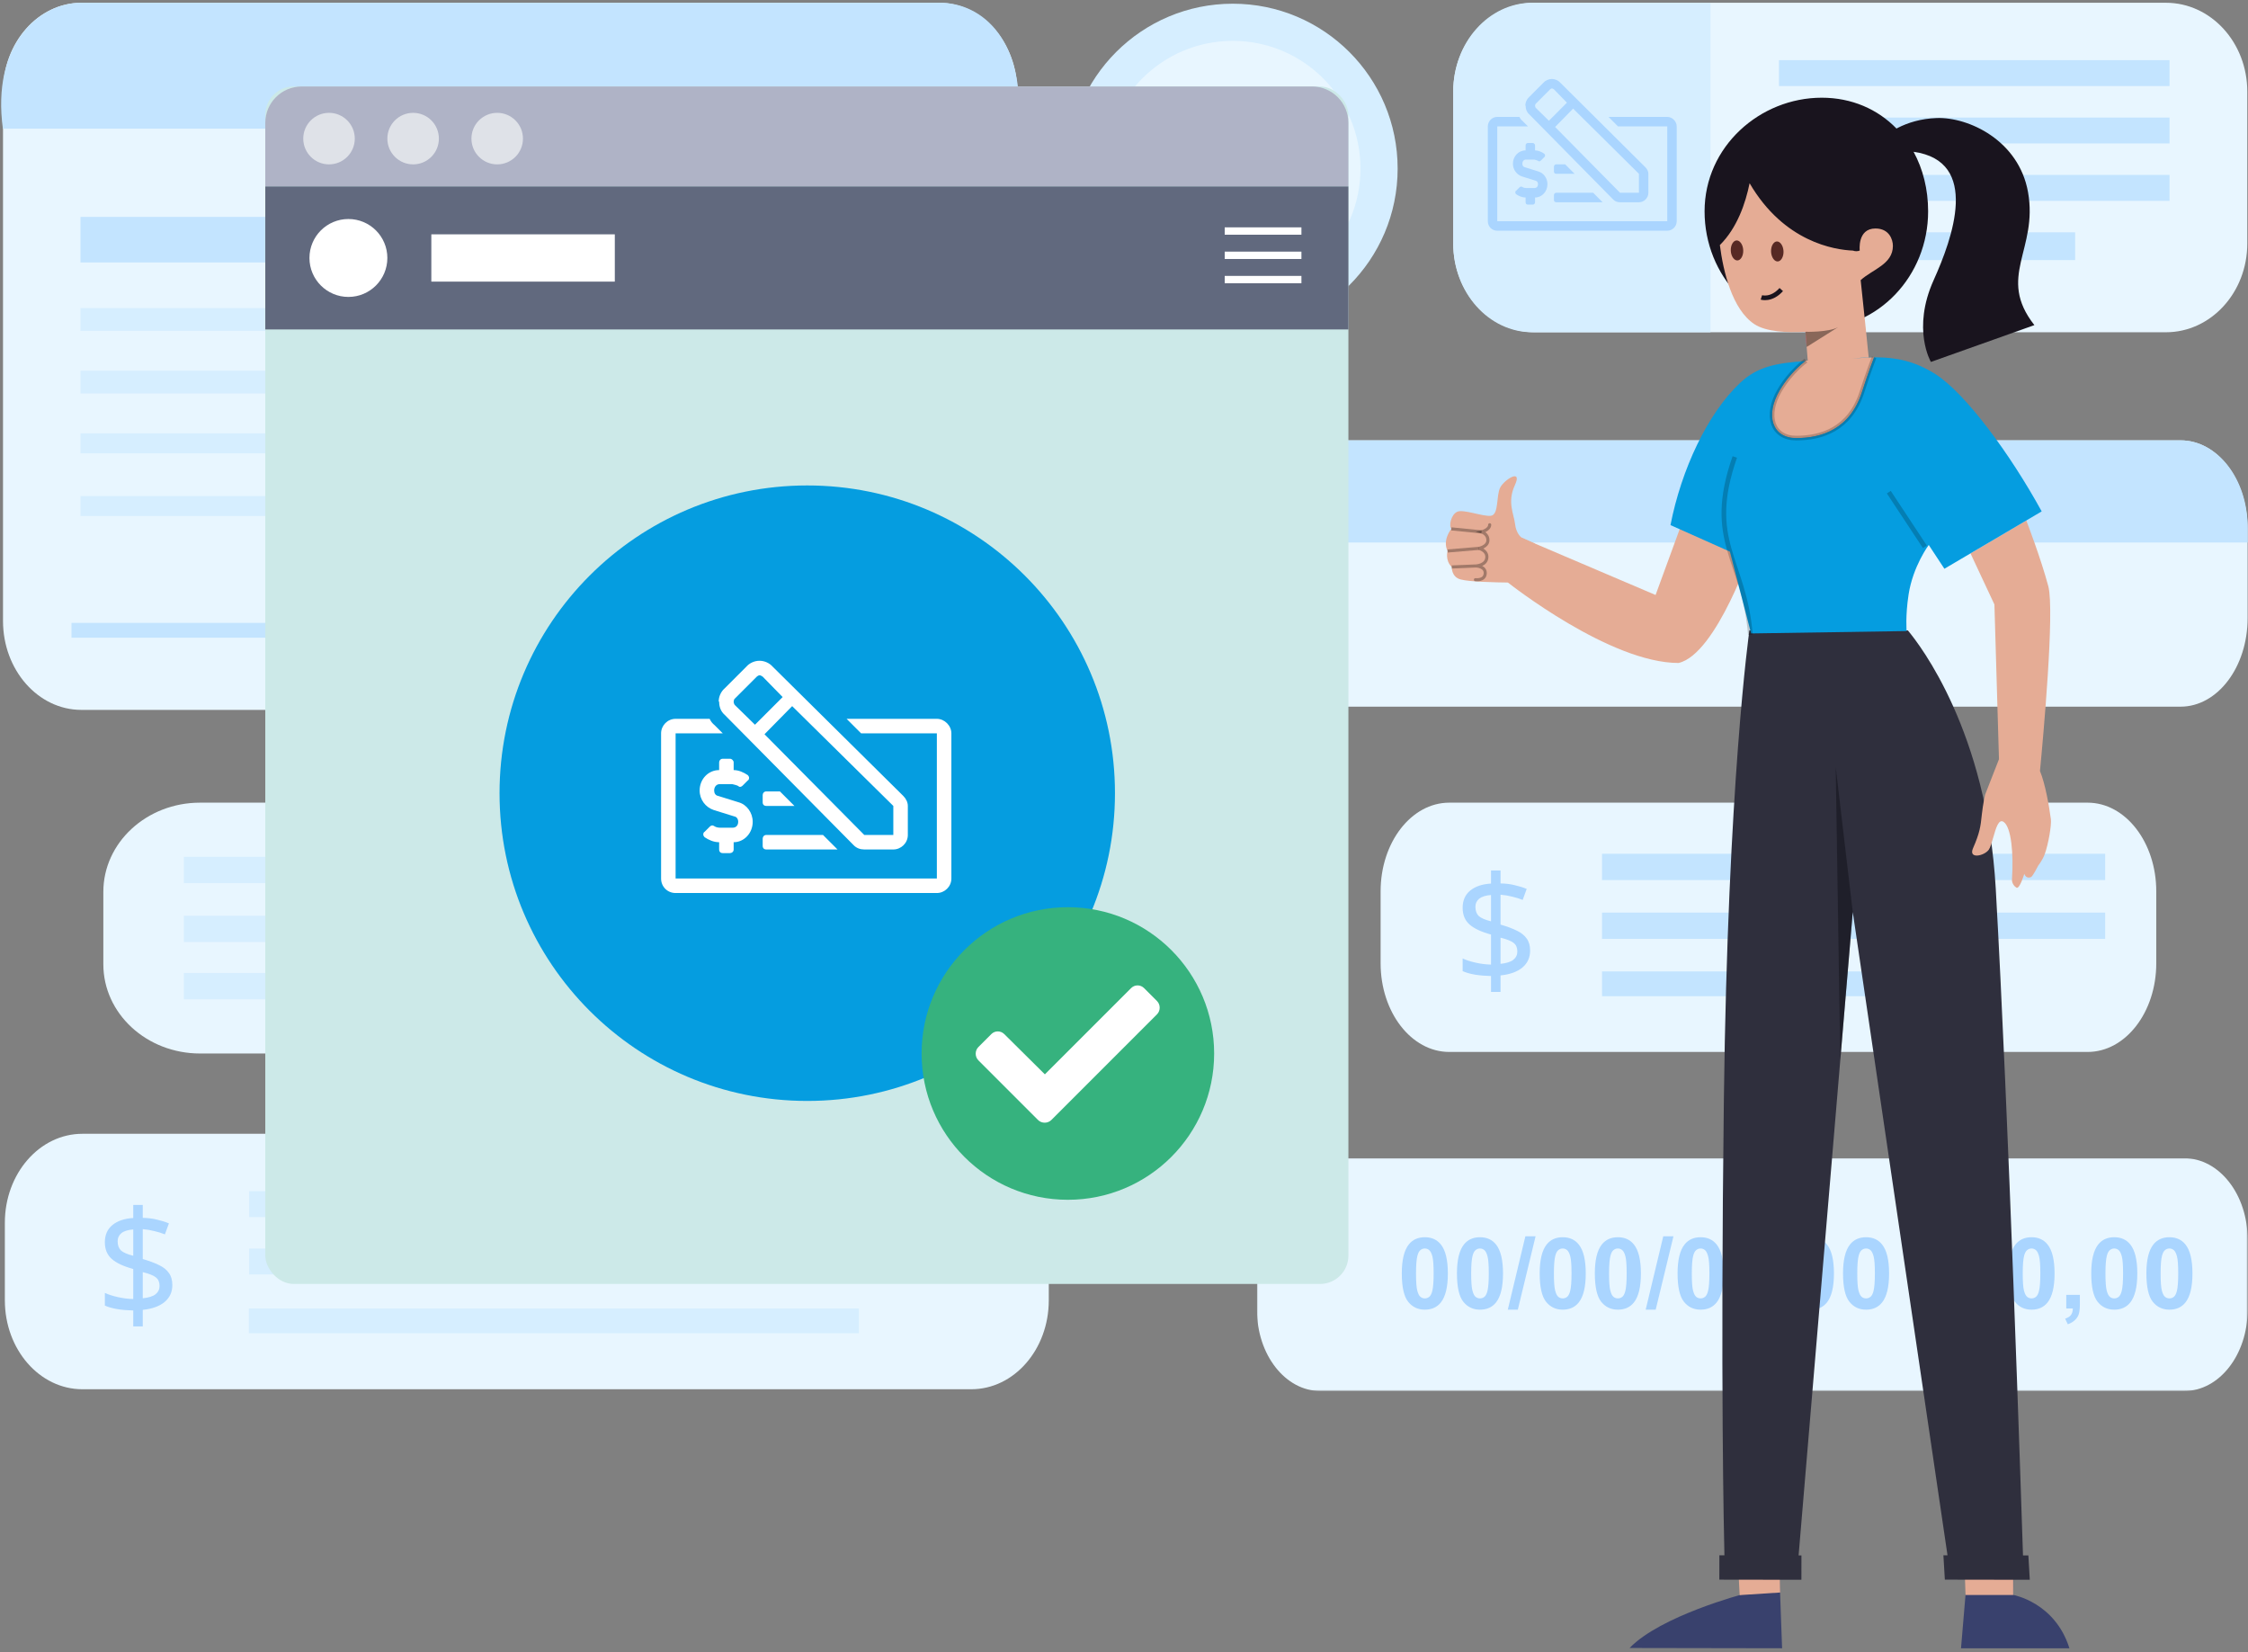
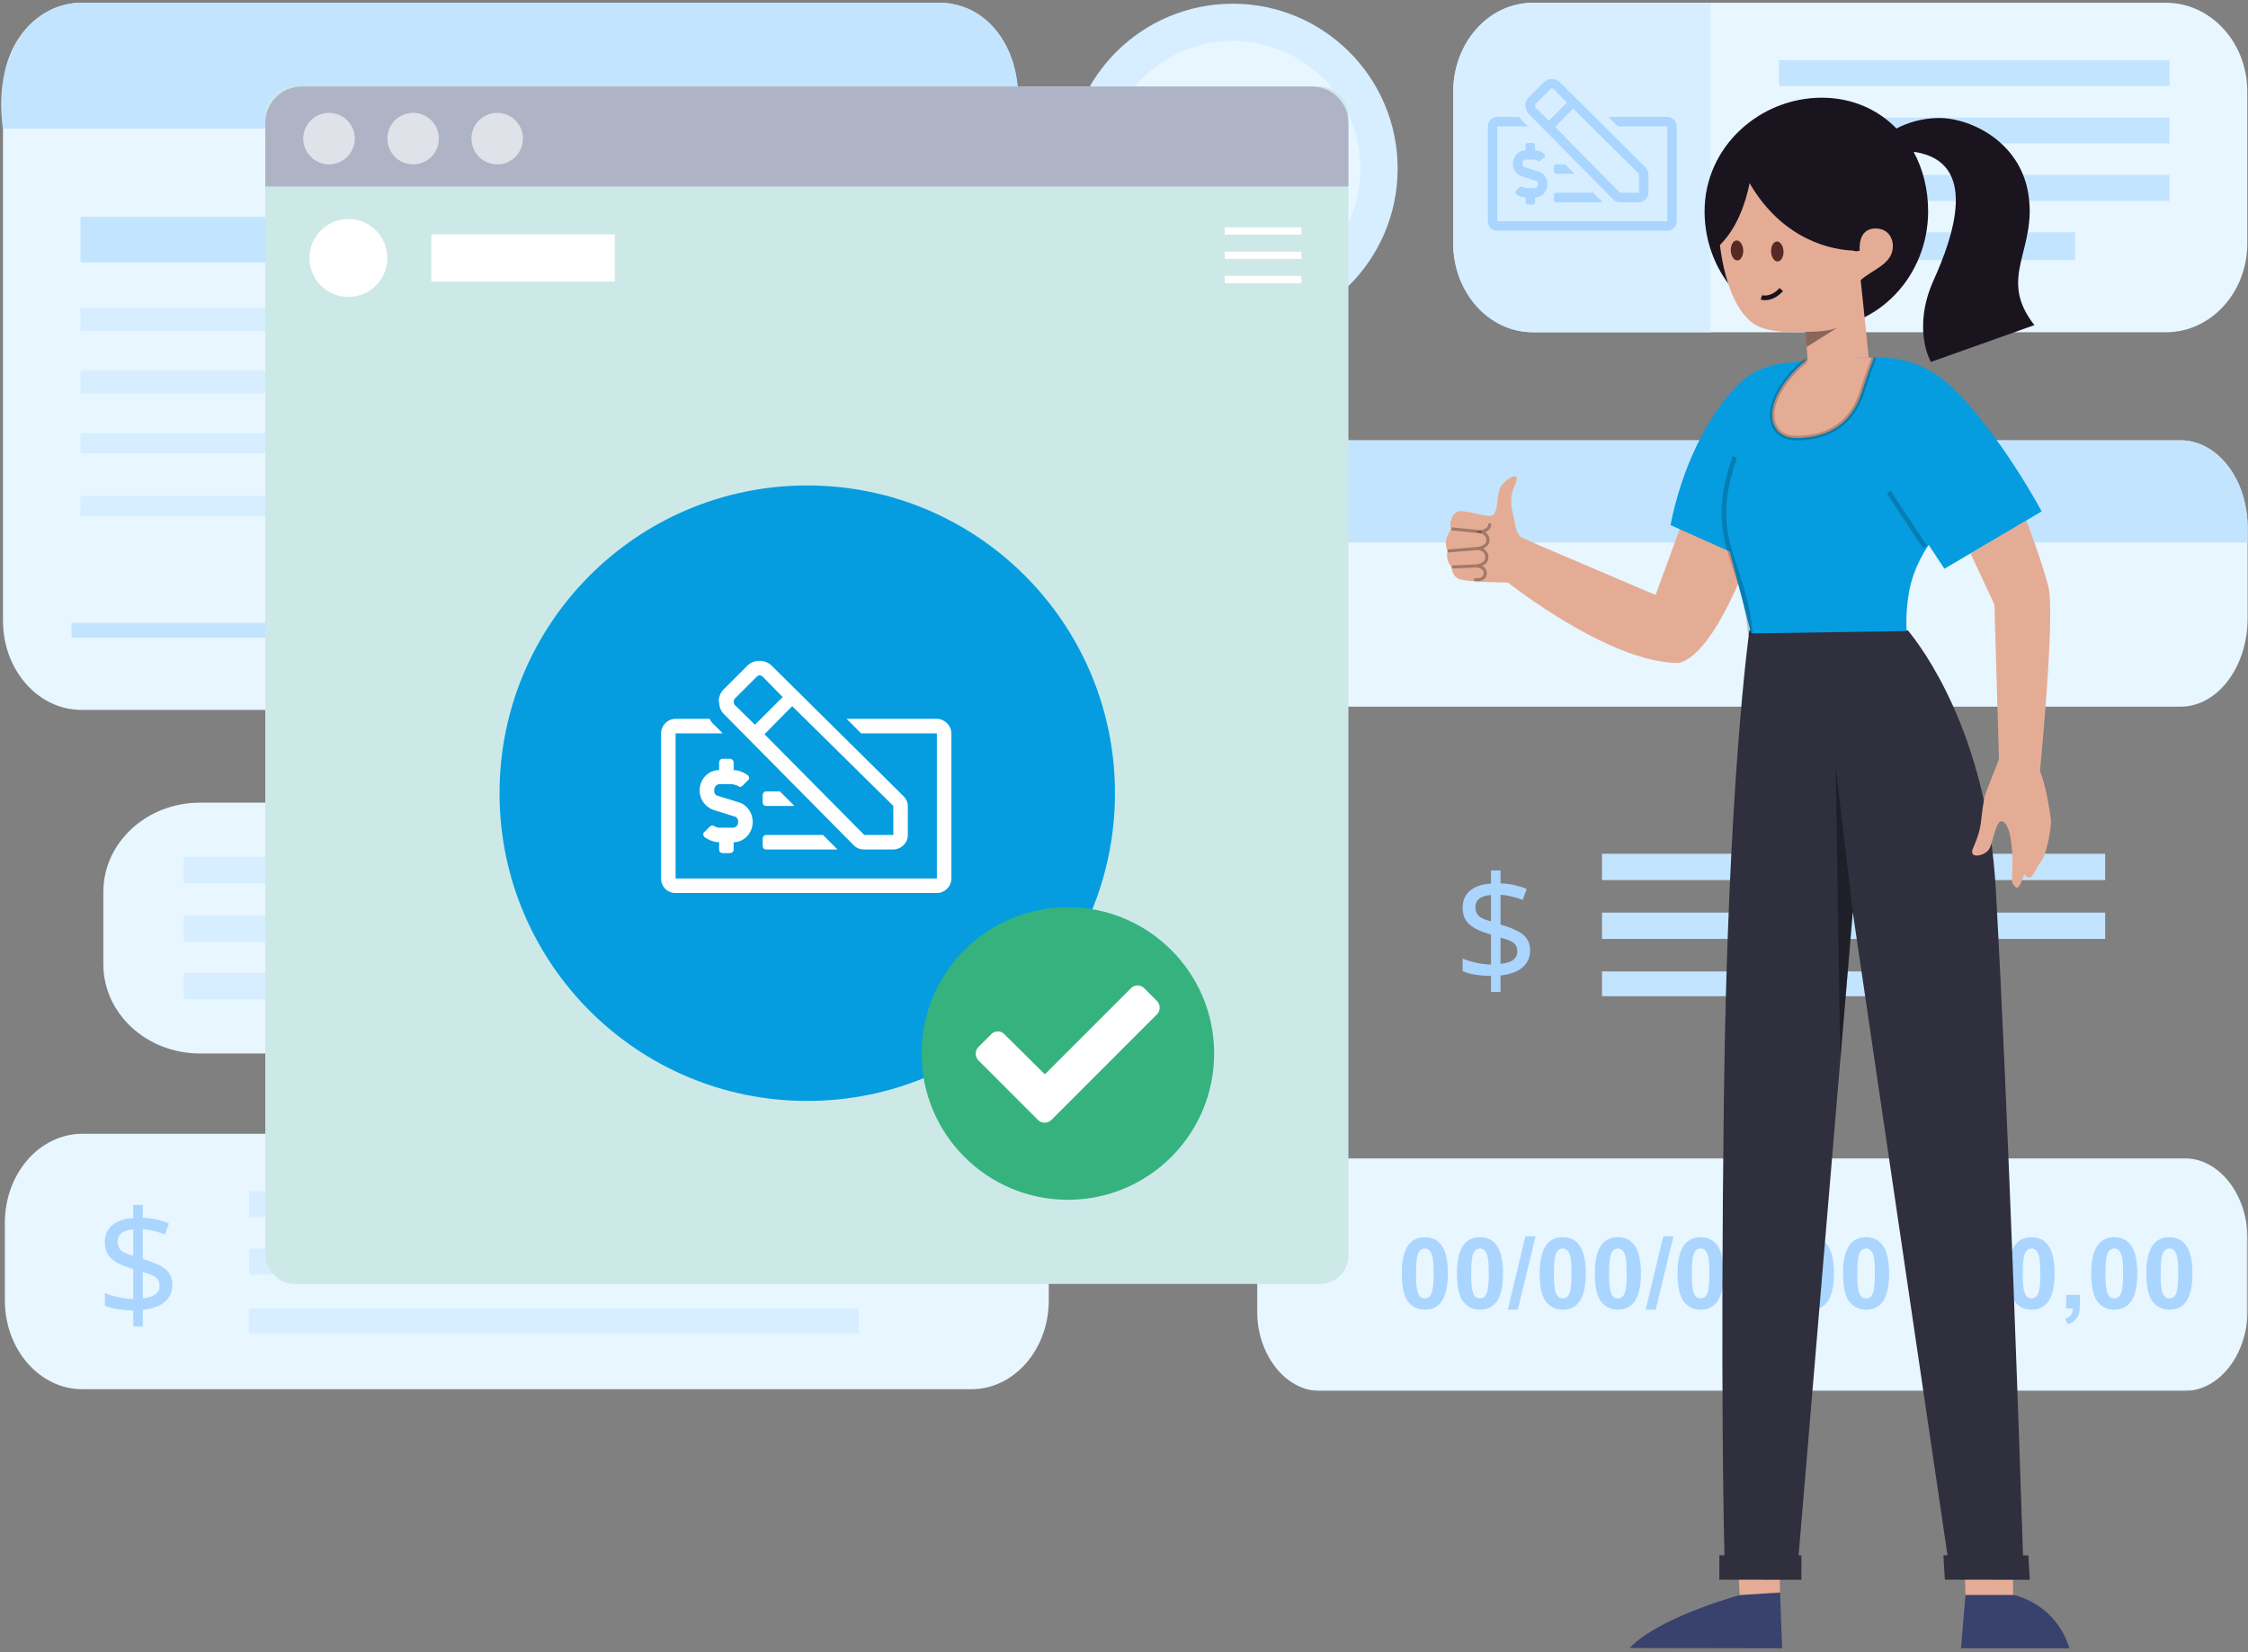
<svg xmlns="http://www.w3.org/2000/svg" width="1452" height="1067" viewBox="0 0 1452 1067" fill="none">
  <rect x="0" y="0" width="1452" height="1067" fill="#808080" stroke="none" />
  <mask id="mask0_1448_488" style="mask-type:alpha" maskUnits="userSpaceOnUse" x="811" y="748" width="641" height="151">
    <path fill-rule="evenodd" clip-rule="evenodd" d="M811.889 748.028H1451.75V898.378H811.889V748.028Z" fill="white" />
  </mask>
  <g mask="url(#mask0_1448_488)">
    <path fill-rule="evenodd" clip-rule="evenodd" d="M1451.75 800.36V846.046C1451.75 874.942 1433.43 898.378 1410.83 898.378H852.803C830.21 898.378 811.889 874.942 811.889 846.046V800.36C811.889 771.453 830.21 748.028 852.803 748.028H1410.83C1433.43 748.028 1451.75 771.453 1451.75 800.36Z" fill="#E8F6FF" />
  </g>
  <path d="M920.309 799.057C924.746 799.057 928.215 800.64 930.715 803.807C933.694 807.557 935.184 813.775 935.184 822.463C935.184 831.13 933.684 837.359 930.684 841.15C928.204 844.275 924.746 845.838 920.309 845.838C915.85 845.838 912.257 844.13 909.527 840.713C906.798 837.275 905.434 831.161 905.434 822.369C905.434 813.744 906.934 807.536 909.934 803.744C912.413 800.619 915.871 799.057 920.309 799.057ZM920.309 806.338C919.246 806.338 918.298 806.682 917.465 807.369C916.632 808.036 915.986 809.244 915.527 810.994C914.923 813.265 914.621 817.088 914.621 822.463C914.621 827.838 914.892 831.536 915.434 833.557C915.975 835.557 916.652 836.89 917.465 837.557C918.298 838.223 919.246 838.557 920.309 838.557C921.371 838.557 922.319 838.223 923.152 837.557C923.986 836.869 924.632 835.65 925.09 833.9C925.694 831.65 925.996 827.838 925.996 822.463C925.996 817.088 925.725 813.4 925.184 811.4C924.642 809.38 923.954 808.036 923.121 807.369C922.309 806.682 921.371 806.338 920.309 806.338Z" fill="#AAD5FF" />
  <path d="M955.934 799.057C960.371 799.057 963.84 800.64 966.34 803.807C969.319 807.557 970.809 813.775 970.809 822.463C970.809 831.13 969.309 837.359 966.309 841.15C963.829 844.275 960.371 845.838 955.934 845.838C951.475 845.838 947.882 844.13 945.152 840.713C942.423 837.275 941.059 831.161 941.059 822.369C941.059 813.744 942.559 807.536 945.559 803.744C948.038 800.619 951.496 799.057 955.934 799.057ZM955.934 806.338C954.871 806.338 953.923 806.682 953.09 807.369C952.257 808.036 951.611 809.244 951.152 810.994C950.548 813.265 950.246 817.088 950.246 822.463C950.246 827.838 950.517 831.536 951.059 833.557C951.6 835.557 952.277 836.89 953.09 837.557C953.923 838.223 954.871 838.557 955.934 838.557C956.996 838.557 957.944 838.223 958.777 837.557C959.611 836.869 960.257 835.65 960.715 833.9C961.319 831.65 961.621 827.838 961.621 822.463C961.621 817.088 961.35 813.4 960.809 811.4C960.267 809.38 959.579 808.036 958.746 807.369C957.934 806.682 956.996 806.338 955.934 806.338Z" fill="#AAD5FF" />
  <path d="M973.902 845.838L985.246 798.463H991.84L980.371 845.838H973.902Z" fill="#AAD5FF" />
  <path d="M1009.37 799.057C1013.81 799.057 1017.28 800.64 1019.78 803.807C1022.76 807.557 1024.25 813.775 1024.25 822.463C1024.25 831.13 1022.75 837.359 1019.75 841.15C1017.27 844.275 1013.81 845.838 1009.37 845.838C1004.91 845.838 1001.32 844.13 998.59 840.713C995.861 837.275 994.496 831.161 994.496 822.369C994.496 813.744 995.996 807.536 998.996 803.744C1001.48 800.619 1004.93 799.057 1009.37 799.057ZM1009.37 806.338C1008.31 806.338 1007.36 806.682 1006.53 807.369C1005.69 808.036 1005.05 809.244 1004.59 810.994C1003.99 813.265 1003.68 817.088 1003.68 822.463C1003.68 827.838 1003.95 831.536 1004.5 833.557C1005.04 835.557 1005.71 836.89 1006.53 837.557C1007.36 838.223 1008.31 838.557 1009.37 838.557C1010.43 838.557 1011.38 838.223 1012.21 837.557C1013.05 836.869 1013.69 835.65 1014.15 833.9C1014.76 831.65 1015.06 827.838 1015.06 822.463C1015.06 817.088 1014.79 813.4 1014.25 811.4C1013.7 809.38 1013.02 808.036 1012.18 807.369C1011.37 806.682 1010.43 806.338 1009.37 806.338Z" fill="#AAD5FF" />
  <path d="M1045 799.057C1049.43 799.057 1052.9 800.64 1055.4 803.807C1058.38 807.557 1059.87 813.775 1059.87 822.463C1059.87 831.13 1058.37 837.359 1055.37 841.15C1052.89 844.275 1049.43 845.838 1045 845.838C1040.54 845.838 1036.94 844.13 1034.21 840.713C1031.49 837.275 1030.12 831.161 1030.12 822.369C1030.12 813.744 1031.62 807.536 1034.62 803.744C1037.1 800.619 1040.56 799.057 1045 799.057ZM1045 806.338C1043.93 806.338 1042.99 806.682 1042.15 807.369C1041.32 808.036 1040.67 809.244 1040.21 810.994C1039.61 813.265 1039.31 817.088 1039.31 822.463C1039.31 827.838 1039.58 831.536 1040.12 833.557C1040.66 835.557 1041.34 836.89 1042.15 837.557C1042.99 838.223 1043.93 838.557 1045 838.557C1046.06 838.557 1047.01 838.223 1047.84 837.557C1048.67 836.869 1049.32 835.65 1049.78 833.9C1050.38 831.65 1050.68 827.838 1050.68 822.463C1050.68 817.088 1050.41 813.4 1049.87 811.4C1049.33 809.38 1048.64 808.036 1047.81 807.369C1047 806.682 1046.06 806.338 1045 806.338Z" fill="#AAD5FF" />
  <path d="M1062.96 845.838L1074.31 798.463H1080.9L1069.43 845.838H1062.96Z" fill="#AAD5FF" />
  <path d="M1098.43 799.057C1102.87 799.057 1106.34 800.64 1108.84 803.807C1111.82 807.557 1113.31 813.775 1113.31 822.463C1113.31 831.13 1111.81 837.359 1108.81 841.15C1106.33 844.275 1102.87 845.838 1098.43 845.838C1093.98 845.838 1090.38 844.13 1087.65 840.713C1084.92 837.275 1083.56 831.161 1083.56 822.369C1083.56 813.744 1085.06 807.536 1088.06 803.744C1090.54 800.619 1094 799.057 1098.43 799.057ZM1098.43 806.338C1097.37 806.338 1096.42 806.682 1095.59 807.369C1094.76 808.036 1094.11 809.244 1093.65 810.994C1093.05 813.265 1092.75 817.088 1092.75 822.463C1092.75 827.838 1093.02 831.536 1093.56 833.557C1094.1 835.557 1094.78 836.89 1095.59 837.557C1096.42 838.223 1097.37 838.557 1098.43 838.557C1099.5 838.557 1100.44 838.223 1101.28 837.557C1102.11 836.869 1102.76 835.65 1103.21 833.9C1103.82 831.65 1104.12 827.838 1104.12 822.463C1104.12 817.088 1103.85 813.4 1103.31 811.4C1102.77 809.38 1102.08 808.036 1101.25 807.369C1100.43 806.682 1099.5 806.338 1098.43 806.338Z" fill="#AAD5FF" />
  <path d="M1134.06 799.057C1138.5 799.057 1141.96 800.64 1144.46 803.807C1147.44 807.557 1148.93 813.775 1148.93 822.463C1148.93 831.13 1147.43 837.359 1144.43 841.15C1141.95 844.275 1138.5 845.838 1134.06 845.838C1129.6 845.838 1126.01 844.13 1123.28 840.713C1120.55 837.275 1119.18 831.161 1119.18 822.369C1119.18 813.744 1120.68 807.536 1123.68 803.744C1126.16 800.619 1129.62 799.057 1134.06 799.057ZM1134.06 806.338C1133 806.338 1132.05 806.682 1131.21 807.369C1130.38 808.036 1129.74 809.244 1129.28 810.994C1128.67 813.265 1128.37 817.088 1128.37 822.463C1128.37 827.838 1128.64 831.536 1129.18 833.557C1129.73 835.557 1130.4 836.89 1131.21 837.557C1132.05 838.223 1133 838.557 1134.06 838.557C1135.12 838.557 1136.07 838.223 1136.9 837.557C1137.74 836.869 1138.38 835.65 1138.84 833.9C1139.44 831.65 1139.75 827.838 1139.75 822.463C1139.75 817.088 1139.48 813.4 1138.93 811.4C1138.39 809.38 1137.7 808.036 1136.87 807.369C1136.06 806.682 1135.12 806.338 1134.06 806.338Z" fill="#AAD5FF" />
  <path d="M1169.68 799.057C1174.12 799.057 1177.59 800.64 1180.09 803.807C1183.07 807.557 1184.56 813.775 1184.56 822.463C1184.56 831.13 1183.06 837.359 1180.06 841.15C1177.58 844.275 1174.12 845.838 1169.68 845.838C1165.23 845.838 1161.63 844.13 1158.9 840.713C1156.17 837.275 1154.81 831.161 1154.81 822.369C1154.81 813.744 1156.31 807.536 1159.31 803.744C1161.79 800.619 1165.25 799.057 1169.68 799.057ZM1169.68 806.338C1168.62 806.338 1167.67 806.682 1166.84 807.369C1166.01 808.036 1165.36 809.244 1164.9 810.994C1164.3 813.265 1164 817.088 1164 822.463C1164 827.838 1164.27 831.536 1164.81 833.557C1165.35 835.557 1166.03 836.89 1166.84 837.557C1167.67 838.223 1168.62 838.557 1169.68 838.557C1170.75 838.557 1171.69 838.223 1172.53 837.557C1173.36 836.869 1174.01 835.65 1174.46 833.9C1175.07 831.65 1175.37 827.838 1175.37 822.463C1175.37 817.088 1175.1 813.4 1174.56 811.4C1174.02 809.38 1173.33 808.036 1172.5 807.369C1171.68 806.682 1170.75 806.338 1169.68 806.338Z" fill="#AAD5FF" />
  <path d="M1205.31 799.057C1209.75 799.057 1213.21 800.64 1215.71 803.807C1218.69 807.557 1220.18 813.775 1220.18 822.463C1220.18 831.13 1218.68 837.359 1215.68 841.15C1213.2 844.275 1209.75 845.838 1205.31 845.838C1200.85 845.838 1197.26 844.13 1194.53 840.713C1191.8 837.275 1190.43 831.161 1190.43 822.369C1190.43 813.744 1191.93 807.536 1194.93 803.744C1197.41 800.619 1200.87 799.057 1205.31 799.057ZM1205.31 806.338C1204.25 806.338 1203.3 806.682 1202.46 807.369C1201.63 808.036 1200.99 809.244 1200.53 810.994C1199.92 813.265 1199.62 817.088 1199.62 822.463C1199.62 827.838 1199.89 831.536 1200.43 833.557C1200.98 835.557 1201.65 836.89 1202.46 837.557C1203.3 838.223 1204.25 838.557 1205.31 838.557C1206.37 838.557 1207.32 838.223 1208.15 837.557C1208.99 836.869 1209.63 835.65 1210.09 833.9C1210.69 831.65 1211 827.838 1211 822.463C1211 817.088 1210.73 813.4 1210.18 811.4C1209.64 809.38 1208.95 808.036 1208.12 807.369C1207.31 806.682 1206.37 806.338 1205.31 806.338Z" fill="#AAD5FF" />
  <path d="M1312.18 799.057C1316.62 799.057 1320.09 800.64 1322.59 803.807C1325.57 807.557 1327.06 813.775 1327.06 822.463C1327.06 831.13 1325.56 837.359 1322.56 841.15C1320.08 844.275 1316.62 845.838 1312.18 845.838C1307.73 845.838 1304.13 844.13 1301.4 840.713C1298.67 837.275 1297.31 831.161 1297.31 822.369C1297.31 813.744 1298.81 807.536 1301.81 803.744C1304.29 800.619 1307.75 799.057 1312.18 799.057ZM1312.18 806.338C1311.12 806.338 1310.17 806.682 1309.34 807.369C1308.51 808.036 1307.86 809.244 1307.4 810.994C1306.8 813.265 1306.5 817.088 1306.5 822.463C1306.5 827.838 1306.77 831.536 1307.31 833.557C1307.85 835.557 1308.53 836.89 1309.34 837.557C1310.17 838.223 1311.12 838.557 1312.18 838.557C1313.25 838.557 1314.19 838.223 1315.03 837.557C1315.86 836.869 1316.51 835.65 1316.96 833.9C1317.57 831.65 1317.87 827.838 1317.87 822.463C1317.87 817.088 1317.6 813.4 1317.06 811.4C1316.52 809.38 1315.83 808.036 1315 807.369C1314.18 806.682 1313.25 806.338 1312.18 806.338Z" fill="#AAD5FF" />
  <path d="M1334.62 836.275H1343.4V842.557C1343.4 845.098 1343.18 847.098 1342.75 848.557C1342.31 850.036 1341.48 851.359 1340.25 852.525C1339.04 853.692 1337.5 854.609 1335.62 855.275L1333.9 851.65C1335.67 851.067 1336.93 850.265 1337.68 849.244C1338.43 848.223 1338.83 846.827 1338.87 845.057H1334.62V836.275Z" fill="#AAD5FF" />
  <path d="M1365.62 799.057C1370.06 799.057 1373.53 800.64 1376.03 803.807C1379.01 807.557 1380.5 813.775 1380.5 822.463C1380.5 831.13 1379 837.359 1376 841.15C1373.52 844.275 1370.06 845.838 1365.62 845.838C1361.16 845.838 1357.57 844.13 1354.84 840.713C1352.11 837.275 1350.75 831.161 1350.75 822.369C1350.75 813.744 1352.25 807.536 1355.25 803.744C1357.73 800.619 1361.18 799.057 1365.62 799.057ZM1365.62 806.338C1364.56 806.338 1363.61 806.682 1362.78 807.369C1361.94 808.036 1361.3 809.244 1360.84 810.994C1360.24 813.265 1359.93 817.088 1359.93 822.463C1359.93 827.838 1360.2 831.536 1360.75 833.557C1361.29 835.557 1361.96 836.89 1362.78 837.557C1363.61 838.223 1364.56 838.557 1365.62 838.557C1366.68 838.557 1367.63 838.223 1368.46 837.557C1369.3 836.869 1369.94 835.65 1370.4 833.9C1371.01 831.65 1371.31 827.838 1371.31 822.463C1371.31 817.088 1371.04 813.4 1370.5 811.4C1369.95 809.38 1369.27 808.036 1368.43 807.369C1367.62 806.682 1366.68 806.338 1365.62 806.338Z" fill="#AAD5FF" />
  <path d="M1401.25 799.057C1405.68 799.057 1409.15 800.64 1411.65 803.807C1414.63 807.557 1416.12 813.775 1416.12 822.463C1416.12 831.13 1414.62 837.359 1411.62 841.15C1409.14 844.275 1405.68 845.838 1401.25 845.838C1396.79 845.838 1393.19 844.13 1390.46 840.713C1387.74 837.275 1386.37 831.161 1386.37 822.369C1386.37 813.744 1387.87 807.536 1390.87 803.744C1393.35 800.619 1396.81 799.057 1401.25 799.057ZM1401.25 806.338C1400.18 806.338 1399.24 806.682 1398.4 807.369C1397.57 808.036 1396.92 809.244 1396.46 810.994C1395.86 813.265 1395.56 817.088 1395.56 822.463C1395.56 827.838 1395.83 831.536 1396.37 833.557C1396.91 835.557 1397.59 836.89 1398.4 837.557C1399.24 838.223 1400.18 838.557 1401.25 838.557C1402.31 838.557 1403.26 838.223 1404.09 837.557C1404.92 836.869 1405.57 835.65 1406.03 833.9C1406.63 831.65 1406.93 827.838 1406.93 822.463C1406.93 817.088 1406.66 813.4 1406.12 811.4C1405.58 809.38 1404.89 808.036 1404.06 807.369C1403.25 806.682 1402.31 806.338 1401.25 806.338Z" fill="#AAD5FF" />
  <path fill-rule="evenodd" clip-rule="evenodd" d="M452.292 680.393H129.2C94.708 680.393 66.746 654.588 66.746 622.76V576.025C66.746 544.195 94.708 518.393 129.2 518.393H452.292C486.784 518.393 514.746 544.195 514.746 576.025V622.76C514.746 654.588 486.784 680.393 452.292 680.393Z" fill="#E8F6FF" />
  <path fill-rule="evenodd" clip-rule="evenodd" d="M118.746 570.393H462.746V553.393H118.746V570.393Z" fill="#D6EEFF" />
  <path fill-rule="evenodd" clip-rule="evenodd" d="M118.746 608.393H462.746V591.393H118.746V608.393Z" fill="#D6EEFF" />
  <path fill-rule="evenodd" clip-rule="evenodd" d="M118.746 645.393H378.746V628.393H118.746V645.393Z" fill="#D6EEFF" />
  <path fill-rule="evenodd" clip-rule="evenodd" d="M627.36 897.232H53.19C25.546 897.232 3.137 871.523 3.137 839.809V789.672C3.137 757.959 25.546 732.25 53.19 732.25H627.36C655.003 732.25 677.412 757.959 677.412 789.672V839.809C677.412 871.523 655.003 897.232 627.36 897.232Z" fill="#E8F6FF" />
  <path fill-rule="evenodd" clip-rule="evenodd" d="M160.946 786.048H624.809V769.311H160.946V786.048Z" fill="#D6EEFF" />
  <path fill-rule="evenodd" clip-rule="evenodd" d="M160.946 823.11H624.809V806.372H160.946V823.11Z" fill="#D6EEFF" />
  <path fill-rule="evenodd" clip-rule="evenodd" d="M160.746 861.057H554.746V845.057H160.746V861.057Z" fill="#D6EEFF" />
  <path d="M86.066 846.353C82.546 846.289 79.121 846.001 75.793 845.489C72.466 844.913 69.778 844.145 67.73 843.185V835.025C69.906 836.049 72.689 836.945 76.082 837.713C79.474 838.481 82.802 838.897 86.066 838.961V819.569C79.73 817.841 75.09 815.665 72.145 813.041C69.201 810.417 67.73 806.833 67.73 802.289C67.73 797.553 69.362 793.841 72.626 791.153C75.954 788.465 80.433 786.961 86.066 786.641V778.193H92.21V786.545C95.602 786.609 98.674 786.993 101.425 787.697C104.241 788.337 106.801 789.137 109.105 790.097L106.513 797.201C104.465 796.369 102.193 795.665 99.698 795.089C97.266 794.449 94.769 794.033 92.21 793.841V813.137C96.433 814.353 99.954 815.665 102.769 817.073C105.585 818.417 107.697 820.113 109.105 822.161C110.577 824.145 111.313 826.737 111.313 829.937C111.313 834.417 109.649 838.065 106.321 840.881C102.993 843.633 98.29 845.329 92.21 845.969V856.625H86.066V846.353ZM86.066 794.033C82.609 794.289 80.049 795.089 78.385 796.433C76.785 797.777 75.986 799.505 75.986 801.617C75.986 804.177 76.689 806.161 78.097 807.569C79.57 808.913 82.225 810.065 86.066 811.025V794.033ZM92.21 838.481C95.986 838.097 98.737 837.233 100.465 835.889C102.193 834.481 103.057 832.689 103.057 830.513C103.057 828.081 102.289 826.257 100.753 825.041C99.218 823.761 96.37 822.609 92.21 821.585V838.481Z" fill="#AAD5FF" />
-   <path fill-rule="evenodd" clip-rule="evenodd" d="M1348.4 679.393H936.088C911.6 679.393 891.746 653.748 891.746 622.116V575.669C891.746 544.035 911.6 518.393 936.088 518.393H1348.4C1372.89 518.393 1392.75 544.035 1392.75 575.669V622.116C1392.75 653.748 1372.89 679.393 1348.4 679.393Z" fill="#E8F6FF" />
  <path fill-rule="evenodd" clip-rule="evenodd" d="M1034.75 568.393H1359.75V551.393H1034.75V568.393Z" fill="#C3E4FF" />
  <path fill-rule="evenodd" clip-rule="evenodd" d="M1034.75 606.393H1359.75V589.393H1034.75V606.393Z" fill="#C3E4FF" />
  <path fill-rule="evenodd" clip-rule="evenodd" d="M1034.75 643.393H1280.75V627.393H1034.75V643.393Z" fill="#C3E4FF" />
  <path d="M963.065 630.353C959.545 630.289 956.121 630.001 952.793 629.489C949.465 628.913 946.777 628.145 944.729 627.185V619.025C946.905 620.049 949.689 620.945 953.081 621.713C956.473 622.481 959.801 622.897 963.065 622.961V603.569C956.729 601.841 952.089 599.665 949.145 597.041C946.201 594.417 944.729 590.833 944.729 586.289C944.729 581.553 946.361 577.841 949.625 575.153C952.953 572.465 957.433 570.961 963.065 570.641V562.193H969.209V570.545C972.601 570.609 975.673 570.993 978.425 571.697C981.241 572.337 983.801 573.137 986.105 574.097L983.513 581.201C981.465 580.369 979.193 579.665 976.697 579.089C974.265 578.449 971.769 578.033 969.209 577.841V597.137C973.433 598.353 976.953 599.665 979.769 601.073C982.585 602.417 984.697 604.113 986.105 606.161C987.577 608.145 988.313 610.737 988.313 613.937C988.313 618.417 986.649 622.065 983.321 624.881C979.993 627.633 975.289 629.329 969.209 629.969V640.625H963.065V630.353ZM963.065 578.033C959.609 578.289 957.049 579.089 955.385 580.433C953.785 581.777 952.985 583.505 952.985 585.617C952.985 588.177 953.689 590.161 955.097 591.569C956.569 592.913 959.225 594.065 963.065 595.025V578.033ZM969.209 622.481C972.985 622.097 975.737 621.233 977.465 619.889C979.193 618.481 980.057 616.689 980.057 614.513C980.057 612.081 979.289 610.257 977.753 609.041C976.217 607.761 973.369 606.609 969.209 605.585V622.481Z" fill="#AAD5FF" />
  <path fill-rule="evenodd" clip-rule="evenodd" d="M606.461 458.475H52.568C24.608 458.475 1.941 432.747 1.941 401.012V59.248C1.941 27.513 24.608 1.785 52.568 1.785H606.461C634.422 1.785 657.088 27.513 657.088 59.248V401.012C657.088 432.747 634.422 458.475 606.461 458.475Z" fill="#E8F6FF" />
  <path fill-rule="evenodd" clip-rule="evenodd" d="M1.86 83.081C-5.448 29.448 24.549 1.785 52.537 1.785H606.979C634.967 1.785 662.847 26.682 657.656 83.081C572.712 83.081 231.662 83.081 1.86 83.081Z" fill="#C3E4FF" />
  <path fill-rule="evenodd" clip-rule="evenodd" d="M51.973 169.515H223.053V140.082H51.973V169.515Z" fill="#C3E4FF" />
  <path fill-rule="evenodd" clip-rule="evenodd" d="M51.973 213.665H539.458V198.948H51.973V213.665Z" fill="#D6EEFF" />
  <path fill-rule="evenodd" clip-rule="evenodd" d="M51.973 292.766H556.014V279.889H51.973V292.766Z" fill="#D6EEFF" />
  <path fill-rule="evenodd" clip-rule="evenodd" d="M51.973 333.237H423.565V320.36H51.973V333.237Z" fill="#D6EEFF" />
  <path fill-rule="evenodd" clip-rule="evenodd" d="M51.973 254.135H578.089V239.419H51.973V254.135Z" fill="#D6EEFF" />
  <path fill-rule="evenodd" clip-rule="evenodd" d="M46.176 411.85H604.485V402.285H46.176V411.85Z" fill="#C3E4FF" />
  <path fill-rule="evenodd" clip-rule="evenodd" d="M1408.43 456.393H803.064C779.14 456.393 759.746 430.784 759.746 399.194V341.592C759.746 310.001 779.14 284.393 803.064 284.393H1408.43C1432.35 284.393 1451.75 310.001 1451.75 341.592V399.194C1451.75 430.784 1432.35 456.393 1408.43 456.393Z" fill="#E8F6FF" />
  <path fill-rule="evenodd" clip-rule="evenodd" d="M1451.75 340.305V350.393H759.746V340.305C759.746 309.425 779.146 284.393 803.068 284.393H1408.42C1432.35 284.393 1451.75 309.425 1451.75 340.305Z" fill="#C3E4FF" />
  <path fill-rule="evenodd" clip-rule="evenodd" d="M902.746 108.893C902.746 138.376 890.761 165.063 871.402 184.342C852.145 203.532 825.571 215.393 796.246 215.393C766.921 215.393 740.357 203.543 721.101 184.342C701.73 165.074 689.746 138.387 689.746 108.893C689.746 50.073 737.426 2.393 796.246 2.393C855.066 2.393 902.746 50.073 902.746 108.893Z" fill="#D6EEFF" />
  <path fill-rule="evenodd" clip-rule="evenodd" d="M878.746 108.892C878.746 131.731 869.462 152.404 854.466 167.339C839.549 182.204 818.962 191.393 796.246 191.393C773.529 191.393 752.953 182.213 738.035 167.339C723.03 152.413 713.746 131.74 713.746 108.892C713.746 63.328 750.681 26.393 796.246 26.393C841.811 26.393 878.746 63.328 878.746 108.892Z" fill="#E8F6FF" />
  <path fill-rule="evenodd" clip-rule="evenodd" d="M827.746 90.393C827.746 108.066 813.644 122.393 796.247 122.393C778.849 122.393 764.746 108.066 764.746 90.393C764.746 72.72 778.849 58.393 796.247 58.393C813.644 58.393 827.746 72.72 827.746 90.393Z" fill="#D6EEFF" />
  <path fill-rule="evenodd" clip-rule="evenodd" d="M854.746 167.42C839.756 182.235 819.068 191.393 796.24 191.393C773.412 191.393 752.735 182.244 737.746 167.42C744.398 141.534 768.068 122.393 796.24 122.393C824.422 122.393 848.093 141.534 854.746 167.42Z" fill="#D6EEFF" />
  <path fill-rule="evenodd" clip-rule="evenodd" d="M822.225 575.654V622.206C822.225 653.92 796.518 679.62 764.818 679.62H643.948C612.248 679.62 586.553 653.92 586.553 622.206V575.654C586.553 564.525 589.726 554.125 595.203 545.323C597.273 542.01 599.663 538.922 602.344 536.102C603.233 535.17 604.155 534.258 605.109 533.39C615.326 523.987 628.971 518.251 643.948 518.251H764.818C779.793 518.251 793.44 523.987 803.657 533.39C804.611 534.258 805.534 535.17 806.423 536.102C809.103 538.922 811.493 542.01 813.563 545.333C819.052 554.136 822.225 564.525 822.225 575.654Z" fill="#E8F6FF" />
  <path fill-rule="evenodd" clip-rule="evenodd" d="M689.765 615.309C672.668 615.309 658.866 601.507 658.866 584.407C658.866 567.308 672.668 553.505 689.765 553.505C706.862 553.505 720.663 567.308 720.663 584.407C720.663 601.507 706.862 615.309 689.765 615.309ZM730.963 615.309H725.539L723.616 613.456C730.345 605.627 734.396 595.463 734.396 584.407C734.396 559.754 714.414 539.771 689.765 539.771C665.115 539.771 645.133 559.754 645.133 584.407C645.133 609.06 665.115 629.044 689.765 629.044C700.82 629.044 710.982 624.992 718.81 618.262L720.663 620.185V625.61L754.996 659.877L765.227 649.645L730.963 615.309Z" fill="#D6EEFF" />
  <path fill-rule="evenodd" clip-rule="evenodd" d="M847.792 529.116C847.792 551.207 829.886 569.116 807.796 569.116C785.707 569.116 767.8 551.207 767.8 529.116C767.8 507.025 785.707 489.115 807.796 489.115C829.886 489.115 847.792 507.025 847.792 529.116Z" fill="#C3E4FF" />
  <path fill-rule="evenodd" clip-rule="evenodd" d="M1451.54 59.13V157.254C1451.54 188.92 1428.01 214.588 1398.98 214.588H991.22C962.195 214.588 938.656 188.92 938.656 157.254V59.13C938.656 27.465 962.195 1.785 991.22 1.785H1398.98C1428.01 1.785 1451.54 27.465 1451.54 59.13Z" fill="#E8F6FF" />
  <path fill-rule="evenodd" clip-rule="evenodd" d="M1149.07 55.584H1401.32V38.846H1149.07V55.584Z" fill="#C3E4FF" />
  <path fill-rule="evenodd" clip-rule="evenodd" d="M1149.07 92.645H1401.32V75.908H1149.07V92.645Z" fill="#C3E4FF" />
  <path fill-rule="evenodd" clip-rule="evenodd" d="M1149.07 129.706H1401.32V112.969H1149.07V129.706Z" fill="#C3E4FF" />
  <path fill-rule="evenodd" clip-rule="evenodd" d="M1149.07 167.963H1340.35V150.03H1149.07V167.963Z" fill="#C3E4FF" />
  <path fill-rule="evenodd" clip-rule="evenodd" d="M1104.83 1.785V214.588H989.746C961.535 214.588 938.656 188.92 938.656 157.254V59.13C938.656 27.465 961.535 1.785 989.746 1.785H1104.83Z" fill="#D6EEFF" />
  <path d="M1042.02 128.902C1043.16 130.051 1044.68 130.625 1046.4 130.625H1058.6C1061.84 130.625 1064.7 127.945 1064.7 124.5V112.25C1064.7 110.719 1063.94 109.187 1062.79 108.039L1007.89 53.488C1006.56 51.957 1004.46 51 1002.37 51C1000.27 51 998.172 51.957 996.837 53.488L987.688 62.676C986.163 64.016 985.209 66.121 985.209 68.227H985.4C985.4 70.523 986.163 72.438 987.688 73.777L1042.02 128.902ZM1016.09 70.141L1058.6 112.25V124.5H1046.4L1004.46 82.008L1016.09 70.141ZM991.881 67.078L1001.22 57.699C1001.41 57.508 1001.98 57.125 1002.37 57.125C1002.94 57.125 1003.32 57.508 1003.7 57.699L1012.09 66.312L1000.46 77.988L991.881 69.566C991.691 69.184 991.5 68.801 991.5 68.227C991.5 67.844 991.691 67.269 991.881 67.078ZM1003.7 129.094C1003.7 130.051 1004.27 130.625 1005.22 130.625H1035.15L1029.05 124.5H1005.22C1004.27 124.5 1003.7 125.266 1003.7 126.031V129.094ZM1005.22 112.25H1017.04L1010.94 106.125H1005.22C1004.27 106.125 1003.7 106.891 1003.7 107.656V110.719C1003.7 111.676 1004.27 112.25 1005.22 112.25ZM1076.9 75.5H1038.97L1045.07 81.625H1076.9V142.875H967.1V81.625H986.925L983.494 78.18C982.541 77.414 981.969 76.648 981.397 75.5H967.1C963.669 75.5 961 78.371 961 81.625V142.875C961 146.32 963.669 149 967.1 149H1076.9C1080.14 149 1083 146.32 1083 142.875V81.625C1083 78.371 1080.14 75.5 1076.9 75.5ZM986.925 132.156H989.975C990.738 132.156 991.5 131.582 991.5 130.625V127.562C995.884 127.562 999.506 123.734 999.506 118.949C999.506 115.121 997.028 111.676 993.597 110.719L985.019 108.039C983.875 107.848 983.303 106.891 983.303 105.742C983.303 104.211 984.256 103.062 985.591 103.062H990.928C991.691 103.254 992.644 103.445 993.406 103.828C993.597 104.02 993.788 104.211 994.169 104.211C994.55 104.211 994.931 104.02 995.312 103.637L997.409 101.531C997.791 101.34 997.981 100.957 997.981 100.383C997.981 100 997.791 99.617 997.409 99.234C995.694 98.086 993.597 97.129 991.5 97.129V93.875C991.5 93.109 990.738 92.344 989.975 92.344H986.925C985.972 92.344 985.4 93.109 985.4 93.875V97.129C980.825 97.129 977.203 100.957 977.203 105.742C977.203 109.57 979.681 112.824 983.112 113.973L991.691 116.652C992.834 116.844 993.406 117.801 993.406 118.949C993.406 120.48 992.453 121.438 991.119 121.438H985.781C985.019 121.438 984.066 121.246 983.494 120.863C983.112 120.672 982.922 120.48 982.541 120.48C982.159 120.48 981.778 120.672 981.397 121.055L979.3 123.16C978.919 123.352 978.728 123.734 978.728 124.309C978.728 124.691 978.919 125.074 979.3 125.457C981.016 126.605 983.112 127.562 985.4 127.562V130.625C985.4 131.582 985.972 132.156 986.925 132.156Z" fill="#AAD5FF" />
  <path fill-rule="evenodd" clip-rule="evenodd" d="M1126.09 1029.5L1123.22 1004.43L1148.45 992.712L1151.07 1064.51L1052.56 1064.34C1072.65 1043.51 1126.09 1029.5 1126.09 1029.5ZM1272.75 997.578L1300.67 998.184L1300.39 1030.1C1300.39 1030.1 1327.32 1034.77 1336.66 1064.52H1266.63L1269.66 1028.67L1272.75 997.578Z" fill="#39416D" />
  <path fill-rule="evenodd" clip-rule="evenodd" d="M1268.57 999.697L1300.35 990.026L1300.35 1030.1H1269.54L1268.57 999.697ZM1122.56 1008.69L1149.03 998.165L1149.85 1028.5L1123.65 1030.19L1122.56 1008.69Z" fill="#E5AC95" />
  <path d="M1306.67 1004.55C1305.42 965.664 1297.36 720.014 1289.07 573.865C1283.33 472.567 1240.37 416.795 1232.31 407.159H1129.95C1129.76 408.453 1115.98 505.984 1113.46 710.061C1111.2 892.824 1113.53 992.723 1113.82 1004.47L1113.82 1004.48L1110.56 1004.47L1110.53 1020.21L1163.54 1020.29L1163.56 1004.56L1161.73 1004.55L1161.73 1004.55L1188.65 684.731L1196.71 589.01L1257.91 1004.47L1257.91 1004.47L1255.26 1004.47L1256.19 1020.2L1311.06 1020.29L1310.14 1004.56L1306.67 1004.55L1306.67 1004.55Z" fill="#2F2F3D" />
  <path opacity="0.398" fill-rule="evenodd" clip-rule="evenodd" d="M1196.71 589.013L1185.7 495.376L1188.65 684.729L1196.71 589.013Z" fill="#0A0A0F" />
  <path d="M1236 98.037C1279.23 104.081 1261.11 153.982 1248.96 180.924C1234.7 212.55 1247.19 233.754 1247.19 233.754L1314.02 209.976C1289.49 178.717 1316.58 161.308 1309.91 124.038C1303.93 90.605 1271.46 75.52 1250.95 76.232C1240.71 76.587 1232.33 79.23 1225.7 82.618C1225.44 82.747 1225.2 82.885 1224.97 83.03C1212.86 70.558 1196.08 63.104 1176.69 63.104C1136.82 63.104 1101 94.63 1101 136.49C1101 178.349 1133.32 212.283 1173.19 212.283C1213.06 212.283 1245.39 178.349 1245.39 136.49C1245.39 122.183 1242.02 109.083 1236 98.037Z" fill="#19141E" />
  <path fill-rule="evenodd" clip-rule="evenodd" d="M1166.14 214.285C1166.14 214.285 1180.97 214.724 1187.28 211.265L1166.93 224.073L1166.14 214.285Z" fill="#CF3E83" />
  <path d="M1110.87 158.286C1113.09 175.525 1118.86 199.817 1133.1 209.306C1140.66 214.338 1154.41 214.959 1166.14 214.281L1168.83 247.66L1207.1 231.872C1207.1 231.872 1203.42 195.035 1201.82 180.913C1209.52 173.927 1222.62 170.687 1222.64 158.818C1222.64 154.704 1220.25 147.592 1211.4 147.569C1199.52 147.557 1201.22 161.828 1201.22 161.828C1199.74 162.401 1198.27 162.368 1196.8 161.842C1185.04 161.352 1152.32 156.416 1130.08 118.327C1127.48 131.149 1122.09 147.129 1110.87 158.286Z" fill="#E5AC95" />
  <path fill-rule="evenodd" clip-rule="evenodd" d="M1142.95 162.691C1143.16 166.809 1145.57 170.017 1148.34 169.857C1151.11 169.698 1153.19 166.23 1152.98 162.112C1152.76 157.994 1150.35 154.786 1147.58 154.945C1144.81 155.105 1142.73 158.574 1142.95 162.691Z" fill="#572924" />
  <path d="M1142.95 162.691C1143.16 166.809 1145.57 170.017 1148.34 169.857C1151.11 169.698 1153.19 166.23 1152.98 162.112C1152.76 157.994 1150.35 154.786 1147.58 154.945C1144.81 155.105 1142.73 158.574 1142.95 162.691" stroke="#E5AC95" stroke-width="2" />
  <path fill-rule="evenodd" clip-rule="evenodd" d="M1116.93 162.033C1117.15 166.151 1119.56 169.359 1122.33 169.2C1125.1 169.04 1127.18 165.572 1126.96 161.454C1126.75 157.336 1124.34 154.127 1121.57 154.286C1118.8 154.446 1116.72 157.915 1116.93 162.033Z" fill="#572924" />
  <path d="M1116.93 162.033C1117.15 166.151 1119.56 169.359 1122.33 169.2C1125.1 169.04 1127.18 165.572 1126.96 161.454C1126.75 157.336 1124.34 154.127 1121.57 154.286C1118.8 154.446 1116.72 157.915 1116.93 162.033" stroke="#E5AC95" stroke-width="2" />
  <path d="M1137.69 192.086C1137.69 192.086 1144.1 194.161 1150.53 186.999" stroke="#19141E" stroke-width="3" />
  <path opacity="0.403" fill-rule="evenodd" clip-rule="evenodd" d="M1166.16 214.285C1166.16 214.285 1180.99 214.724 1187.31 211.264L1166.95 224.072L1166.16 214.285Z" fill="black" />
  <path fill-rule="evenodd" clip-rule="evenodd" d="M1149.63 251.882C1156.82 239.707 1166.46 232.898 1166.46 232.898L1210.49 230.774C1210.49 230.774 1206.74 240.439 1202.77 252.867C1194.92 277.437 1176.3 282.958 1160.08 282.931C1144.93 282.907 1139.78 268.537 1149.63 251.882ZM1282.19 513.244L1291.15 490.344L1288.21 390.403L1272.75 357.385L1308.82 336.167C1308.82 336.167 1318.23 360.592 1323.02 378.616C1327.22 394.369 1319.62 477.293 1317.63 497.948C1320.99 505.986 1323.55 520.495 1324.68 529.092C1325.16 532.74 1323.12 545.153 1320.63 551.842C1319.21 555.63 1316.52 559.023 1316.52 559.023C1316.52 559.023 1313.05 565.907 1311.88 566.433C1308.59 567.918 1307.5 564.362 1307.5 564.362C1307.5 564.362 1304.49 574.481 1302.42 573.284C1301.14 572.545 1299.36 570.448 1299.54 567.88C1300.66 551.529 1299.15 534.213 1294.14 530.808C1290.92 528.622 1289.14 534.934 1287.46 540.843C1286.53 544.136 1285.64 547.304 1284.55 548.806C1281.6 552.876 1271.19 555.052 1274.41 547.767C1278.81 537.786 1279.28 533.471 1279.97 527.037C1280 526.732 1280.04 526.422 1280.07 526.106C1280.83 519.139 1282.19 513.244 1282.19 513.244Z" fill="#E5AC95" />
  <path fill-rule="evenodd" clip-rule="evenodd" d="M976.275 376.259L988.122 376.414L991.364 351.067L982.695 347.107C982.695 347.107 979.281 344.728 978.581 338.364C977.88 332 973.363 324.358 978.467 313.333C983.57 302.309 971.684 309.649 968.992 314.879C966.299 320.109 968.265 332.555 962.89 333.115C957.517 333.675 945.064 328.614 941.108 330.567C937.155 332.521 935.732 339.59 937.427 341.571C937.427 341.571 931.484 348.667 935.009 355.851C935.009 355.851 933.22 361.836 937.683 366.178C937.683 366.178 937.393 372.682 943.471 374.244C949.55 375.806 964.538 376.105 976.275 376.259Z" fill="#E5AC95" />
  <path d="M962.2 338.92C962.149 342.226 956.946 343.509 956.946 343.509C956.946 343.509 961.329 344.788 961.028 349.225C960.76 353.168 955.259 354.154 955.259 354.154C955.259 354.154 960.593 355.38 960.378 359.884C960.125 365.202 953.409 365.517 953.409 365.517C953.409 365.517 959.739 365.674 959.299 370.523C958.878 375.176 952.993 374.392 952.993 374.392" stroke="black" stroke-opacity="0.3" stroke-width="2" stroke-linecap="round" />
  <path d="M937.428 341.571L956.948 343.508" stroke="black" stroke-opacity="0.3" stroke-width="2" />
  <path d="M935.008 355.851L955.26 354.155" stroke="black" stroke-opacity="0.3" stroke-width="2" />
  <path d="M937.683 366.177L953.409 365.517" stroke="black" stroke-opacity="0.3" stroke-width="2" />
  <path d="M973.746 376.057C979.556 368.532 983.246 347.557 983.246 347.557L1069.35 384.267L1090.9 325.406L1132.34 352.413C1132.34 352.413 1108.95 422.578 1084.18 428.179C1039.95 428.179 975.46 377.406 973.746 376.057Z" fill="#E5AC95" />
  <path d="M1195.97 231.474L1210.49 230.774C1210.49 230.774 1206.74 240.439 1202.77 252.867C1194.92 277.437 1176.3 282.958 1160.08 282.931C1144.93 282.907 1139.78 268.537 1149.63 251.882C1155.96 241.158 1164.19 234.598 1166.07 233.186C1146.93 234.48 1135.02 236.882 1123.99 247.23C1102.98 266.932 1085.97 303.253 1078.98 339.136L1117.36 356.266L1131.04 409.098L1231.5 407.566C1231.5 407.566 1230.62 397.889 1232.78 383.906C1235.61 365.616 1245.79 351.968 1245.79 351.968L1255.9 367.327L1318.74 330.281C1298.17 292.766 1269.47 254.084 1250.34 241.775C1236.82 233.076 1224.44 230.892 1212.35 230.774C1206.85 230.72 1201.33 231.094 1195.97 231.474Z" fill="#059DE0" />
  <path opacity="0.203" d="M1130.59 410.016C1126.75 361.28 1101.39 349.779 1120.52 295.122" stroke="black" stroke-width="3" />
  <path opacity="0.202" d="M1166.46 232.898C1166.46 232.898 1156.82 239.707 1149.63 251.882C1139.78 268.537 1144.93 282.907 1160.08 282.931C1176.3 282.958 1194.92 277.437 1202.76 252.867C1206.74 240.439 1210.49 230.774 1210.49 230.774" stroke="black" stroke-width="3" />
  <path opacity="0.203" d="M1219.99 317.85L1243.3 353.167" stroke="black" stroke-width="3" />
  <rect x="171.352" y="55.855" width="699.594" height="773.375" rx="18.316" fill="#CCE9E8" />
  <path fill-rule="evenodd" clip-rule="evenodd" d="M194.876 55.855H847.41C860.402 55.855 870.934 66.387 870.934 79.379V120.424H171.352V79.379C171.352 66.387 181.884 55.855 194.876 55.855Z" fill="#AFB3C6" />
  <path fill-rule="evenodd" clip-rule="evenodd" d="M212.518 106.16C221.71 106.16 229.161 98.709 229.161 89.517C229.161 80.326 221.71 72.875 212.518 72.875C203.327 72.875 195.876 80.326 195.876 89.517C195.876 98.709 203.327 106.16 212.518 106.16Z" fill="#DFE2E8" />
  <path fill-rule="evenodd" clip-rule="evenodd" d="M266.838 106.16C276.03 106.16 283.481 98.709 283.481 89.517C283.481 80.326 276.03 72.875 266.838 72.875C257.647 72.875 250.196 80.326 250.196 89.517C250.196 98.709 257.647 106.16 266.838 106.16Z" fill="#DFE2E8" />
  <path fill-rule="evenodd" clip-rule="evenodd" d="M321.146 106.16C330.337 106.16 337.788 98.709 337.788 89.517C337.788 80.326 330.337 72.875 321.146 72.875C311.955 72.875 304.503 80.326 304.503 89.517C304.503 98.709 311.955 106.16 321.146 106.16Z" fill="#DFE2E8" />
-   <rect x="171.352" y="120.424" width="699.594" height="92.351" fill="#61697E" />
  <path fill-rule="evenodd" clip-rule="evenodd" d="M225.037 191.765C238.932 191.765 250.196 180.501 250.196 166.606C250.196 152.711 238.932 141.447 225.037 141.447C211.142 141.447 199.878 152.711 199.878 166.606C199.878 180.501 211.142 191.765 225.037 191.765Z" fill="white" />
  <rect x="278.6" y="151.342" width="118.511" height="30.54" fill="white" />
  <path d="M840.601 149.207H791.052" stroke="white" stroke-width="4.75" />
  <path d="M840.601 164.885H791.052" stroke="white" stroke-width="4.75" />
  <path d="M840.601 180.564H791.052" stroke="white" stroke-width="4.75" />
  <circle cx="521.412" cy="512.278" r="198.755" fill="#059DE0" />
  <path d="M551.512 545.988C553.27 547.746 555.613 548.625 558.25 548.625H577C581.98 548.625 586.375 544.523 586.375 539.25V520.5C586.375 518.156 585.203 515.812 583.445 514.055L499.07 430.559C497.02 428.215 493.797 426.75 490.574 426.75C487.352 426.75 484.129 428.215 482.078 430.559L468.016 444.621C465.672 446.672 464.207 449.895 464.207 453.117H464.5C464.5 456.633 465.672 459.562 468.016 461.613L551.512 545.988ZM511.668 456.047L577 520.5V539.25H558.25L493.797 474.211L511.668 456.047ZM474.461 451.359L488.816 437.004C489.109 436.711 489.988 436.125 490.574 436.125C491.453 436.125 492.039 436.711 492.625 437.004L505.516 450.188L487.645 468.059L474.461 455.168C474.168 454.582 473.875 453.996 473.875 453.117C473.875 452.531 474.168 451.652 474.461 451.359ZM492.625 546.281C492.625 547.746 493.504 548.625 494.969 548.625H540.965L531.59 539.25H494.969C493.504 539.25 492.625 540.422 492.625 541.594V546.281ZM494.969 520.5H513.133L503.758 511.125H494.969C493.504 511.125 492.625 512.297 492.625 513.469V518.156C492.625 519.621 493.504 520.5 494.969 520.5ZM605.125 464.25H546.824L556.199 473.625H605.125V567.375H436.375V473.625H466.844L461.57 468.352C460.105 467.18 459.227 466.008 458.348 464.25H436.375C431.102 464.25 427 468.645 427 473.625V567.375C427 572.648 431.102 576.75 436.375 576.75H605.125C610.105 576.75 614.5 572.648 614.5 567.375V473.625C614.5 468.645 610.105 464.25 605.125 464.25ZM466.844 550.969H471.531C472.703 550.969 473.875 550.09 473.875 548.625V543.938C480.613 543.938 486.18 538.078 486.18 530.754C486.18 524.895 482.371 519.621 477.098 518.156L463.914 514.055C462.156 513.762 461.277 512.297 461.277 510.539C461.277 508.195 462.742 506.438 464.793 506.438H472.996C474.168 506.73 475.633 507.023 476.805 507.609C477.098 507.902 477.391 508.195 477.977 508.195C478.562 508.195 479.148 507.902 479.734 507.316L482.957 504.094C483.543 503.801 483.836 503.215 483.836 502.336C483.836 501.75 483.543 501.164 482.957 500.578C480.32 498.82 477.098 497.355 473.875 497.355V492.375C473.875 491.203 472.703 490.031 471.531 490.031H466.844C465.379 490.031 464.5 491.203 464.5 492.375V497.355C457.469 497.355 451.902 503.215 451.902 510.539C451.902 516.398 455.711 521.379 460.984 523.137L474.168 527.238C475.926 527.531 476.805 528.996 476.805 530.754C476.805 533.098 475.34 534.562 473.289 534.562H465.086C463.914 534.562 462.449 534.27 461.57 533.684C460.984 533.391 460.691 533.098 460.105 533.098C459.52 533.098 458.934 533.391 458.348 533.977L455.125 537.199C454.539 537.492 454.246 538.078 454.246 538.957C454.246 539.543 454.539 540.129 455.125 540.715C457.762 542.473 460.984 543.938 464.5 543.938V548.625C464.5 550.09 465.379 550.969 466.844 550.969Z" fill="white" />
  <circle cx="689.746" cy="680.393" r="94.479" fill="#36B27E" />
  <path d="M670.481 723.336C672.802 725.657 676.748 725.657 679.069 723.336L747.308 655.097C749.629 652.775 749.629 648.83 747.308 646.509L738.952 638.153C736.631 635.832 732.918 635.832 730.597 638.153L674.891 693.858L648.663 667.862C646.342 665.541 642.629 665.541 640.308 667.862L631.952 676.218C629.631 678.539 629.631 682.485 631.952 684.806L670.481 723.336Z" fill="white" />
</svg>